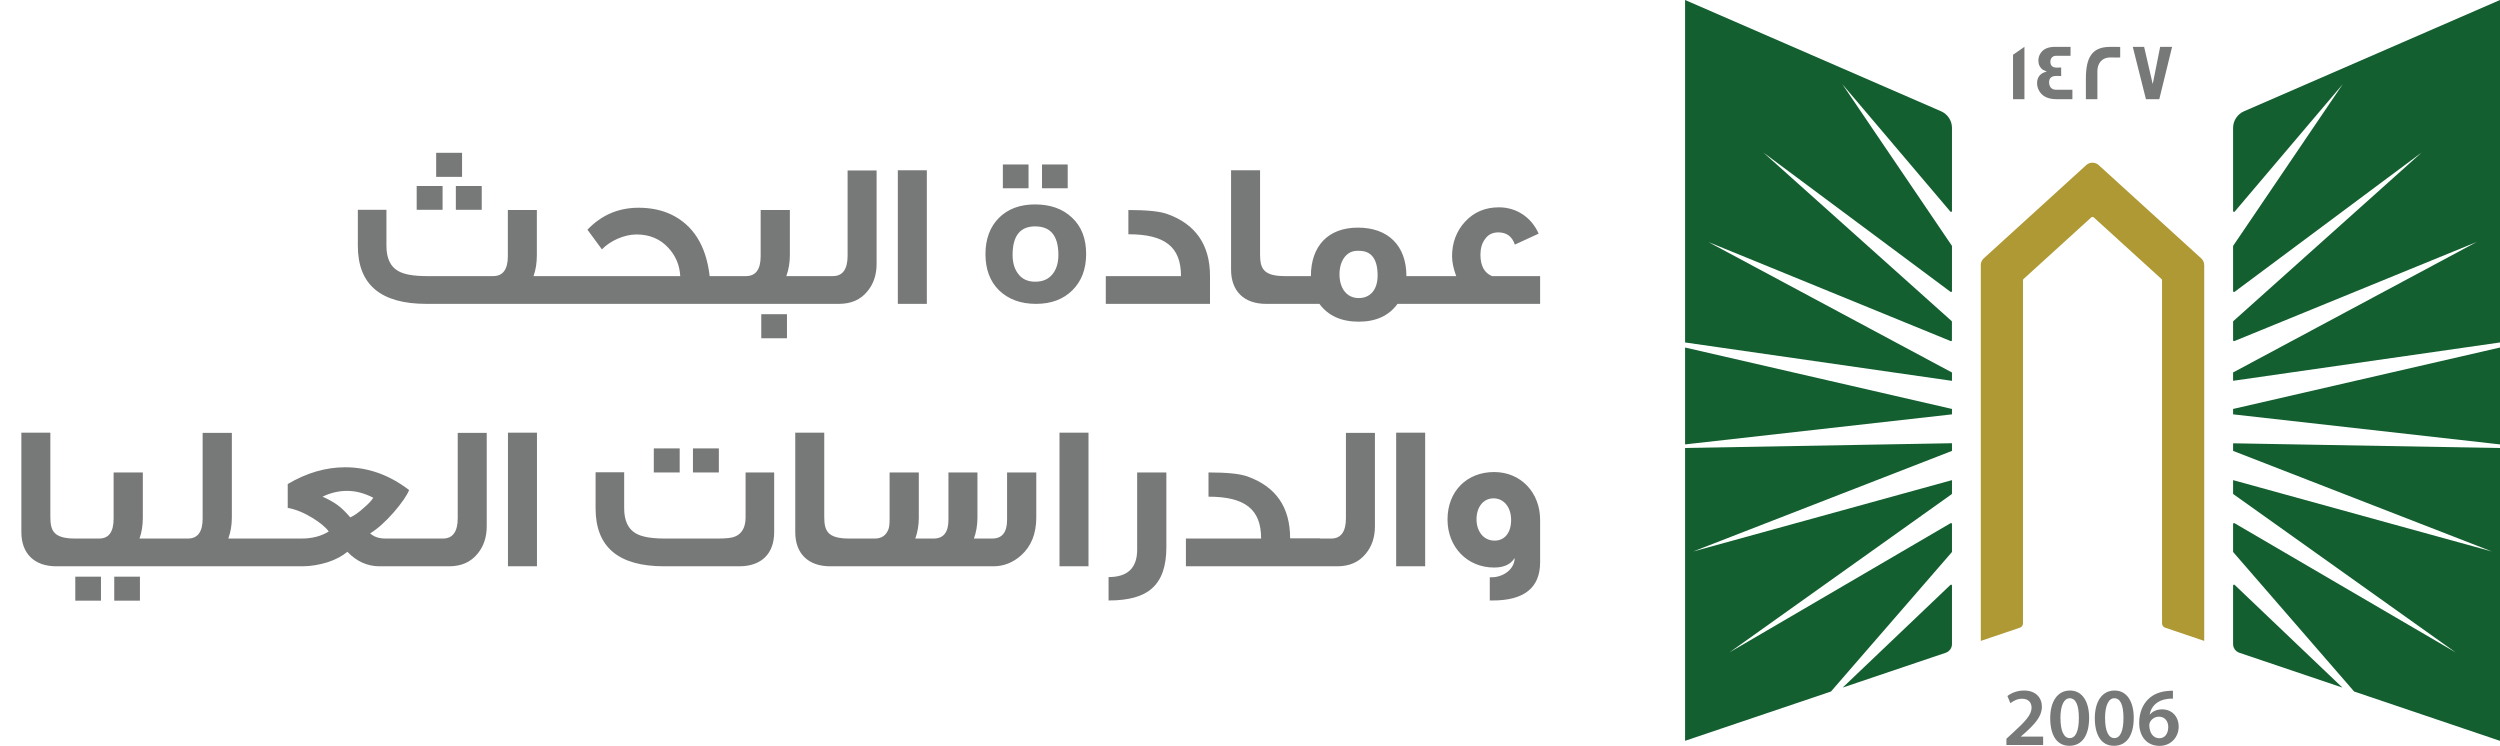
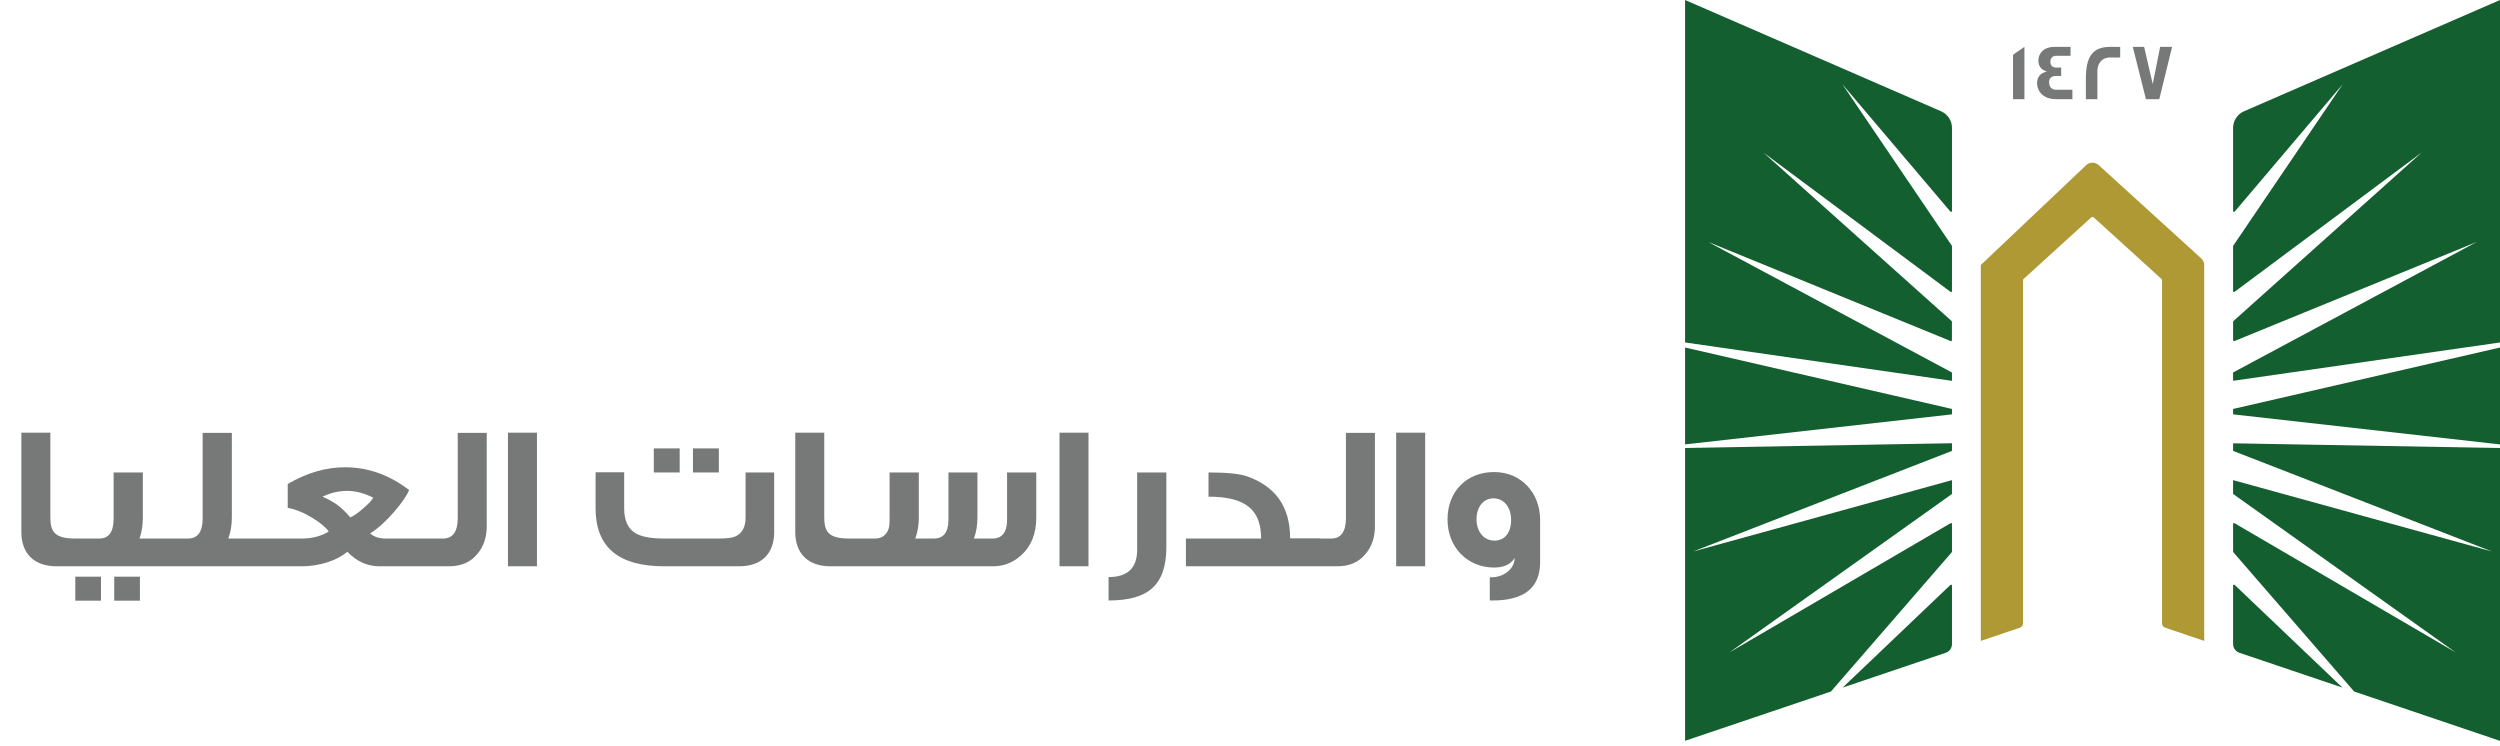
<svg xmlns="http://www.w3.org/2000/svg" width="181" height="54" viewBox="0 0 181 54" fill="none">
-   <path d="M33.453 12.805H31.578V11.065H33.453V12.805ZM34.878 15.19H33.003V13.465H34.878V15.19ZM32.043 15.19H30.168V13.465H32.043V15.19ZM41.073 22H30.873C27.558 22 25.908 20.605 25.908 17.8V15.19H27.978V17.8C27.978 18.685 28.263 19.3 28.818 19.615C29.253 19.87 29.943 19.99 30.918 19.99H35.703C36.408 19.99 36.768 19.51 36.768 18.55V15.205H38.868V18.475C38.868 19.03 38.793 19.525 38.628 19.99H41.073V22ZM52.97 22H40.73V19.99H49.25C49.205 19.195 48.92 18.52 48.395 17.95C47.81 17.305 47.03 16.975 46.085 16.975C45.185 16.975 44.165 17.44 43.58 18.055C43.37 17.77 43.025 17.305 42.53 16.63C43.55 15.565 44.78 15.04 46.235 15.04C47.12 15.04 47.9 15.205 48.575 15.52C50.18 16.285 51.125 17.77 51.38 19.99H52.97V22ZM59.391 22H52.626V19.99H54.006C54.711 19.99 55.071 19.51 55.071 18.55V15.205H57.186V18.475C57.186 19.03 57.096 19.525 56.931 19.99H59.391V22ZM56.976 24.49H55.116V22.75H56.976V24.49ZM63.466 19.105C63.466 19.9 63.241 20.56 62.806 21.085C62.311 21.7 61.621 22 60.736 22H58.756V19.99H60.301C61.006 19.99 61.366 19.495 61.366 18.52V12.34H63.466V19.105ZM67.103 22H65.003V12.325H67.103V22ZM77.302 13.63H75.442V11.905H77.302V13.63ZM74.467 13.63H72.607V11.905H74.467V13.63ZM78.637 18.385C78.637 19.48 78.307 20.35 77.647 21.01C76.987 21.67 76.102 22 75.007 22C73.897 22 73.012 21.67 72.337 21.025C71.677 20.38 71.347 19.495 71.347 18.4C71.347 17.305 71.677 16.42 72.322 15.775C72.967 15.13 73.837 14.8 74.932 14.8C76.042 14.8 76.942 15.115 77.617 15.76C78.292 16.39 78.637 17.26 78.637 18.385ZM76.627 18.46C76.627 17.08 76.072 16.39 74.947 16.39C73.852 16.39 73.312 17.08 73.312 18.46C73.312 19.015 73.447 19.48 73.717 19.825C74.002 20.215 74.422 20.395 74.947 20.395C75.502 20.395 75.922 20.215 76.222 19.825C76.492 19.48 76.627 19.015 76.627 18.46ZM87.604 22H80.059V19.99H85.504C85.504 17.89 84.364 16.96 81.694 16.96V15.205C83.014 15.205 83.944 15.295 84.499 15.49C86.539 16.21 87.604 17.71 87.604 19.975V22ZM93.644 22H91.664C90.059 22 89.129 21.07 89.129 19.525V12.325H91.229V18.43C91.229 19.45 91.484 19.99 93.029 19.99H93.644V22ZM103.579 22H101.179C100.564 22.855 99.619 23.29 98.374 23.29C97.099 23.29 96.154 22.855 95.524 22H93.229V19.99H94.909C94.909 17.83 96.139 16.48 98.314 16.48C100.504 16.48 101.824 17.785 101.824 19.99H103.579V22ZM99.739 19.945C99.739 18.76 99.289 18.16 98.404 18.16H98.254C97.489 18.16 96.979 18.88 96.979 19.855C96.979 20.86 97.489 21.58 98.374 21.58C99.229 21.58 99.739 20.95 99.739 19.945ZM111.504 22H103.059V19.99H105.429C105.234 19.465 105.129 18.985 105.129 18.55C105.129 17.575 105.444 16.735 106.074 16.045C106.719 15.355 107.529 15.01 108.519 15.01C109.794 15.01 110.874 15.73 111.399 16.915L109.674 17.71C109.479 17.125 109.089 16.825 108.474 16.825C108.054 16.825 107.724 16.99 107.499 17.335C107.289 17.62 107.184 17.995 107.184 18.445C107.184 19.24 107.469 19.765 108.024 19.99H111.504V22Z" fill="#777978" />
  <path d="M6.061 41H4.081C2.476 41 1.546 40.07 1.546 38.525V31.325H3.646V37.43C3.646 38.45 3.901 38.99 5.446 38.99H6.061V41ZM12.546 41H5.796V38.99H7.176C7.881 38.99 8.226 38.51 8.226 37.55V34.205H10.341V37.475C10.341 38.03 10.266 38.525 10.101 38.99H12.546V41ZM10.131 43.49H8.271V41.75H10.131V43.49ZM7.311 43.49H5.451V41.75H7.311V43.49ZM18.991 41H12.181V38.99H13.606C14.311 38.99 14.671 38.51 14.671 37.55V31.34H16.786V37.475C16.786 38.03 16.696 38.525 16.531 38.99H18.991V41ZM31.346 41H27.476C26.606 41 25.826 40.655 25.151 39.95C24.791 40.25 24.326 40.505 23.741 40.7C23.111 40.895 22.496 41 21.881 41H18.581V38.99H21.851C22.586 38.99 23.246 38.825 23.801 38.48C23.576 38.165 23.186 37.85 22.661 37.52C22.031 37.13 21.416 36.875 20.831 36.77V35.045C22.196 34.235 23.591 33.83 24.986 33.83C26.651 33.83 28.196 34.385 29.621 35.48C29.456 35.885 29.081 36.425 28.526 37.07C27.911 37.775 27.341 38.285 26.801 38.615C27.071 38.87 27.446 38.99 27.926 38.99H31.346V41ZM27.026 36.035C26.381 35.705 25.751 35.54 25.136 35.54C24.536 35.54 23.936 35.675 23.351 35.96C23.801 36.155 24.161 36.365 24.431 36.56C24.701 36.755 25.016 37.055 25.361 37.46C25.661 37.325 25.991 37.085 26.336 36.77C26.651 36.5 26.891 36.26 27.026 36.035ZM35.239 38.105C35.239 38.9 35.014 39.56 34.579 40.085C34.084 40.7 33.394 41 32.509 41H30.529V38.99H32.074C32.779 38.99 33.139 38.495 33.139 37.52V31.34H35.239V38.105ZM38.876 41H36.776V31.325H38.876V41ZM52.045 34.205H50.17V32.465H52.045V34.205ZM49.21 34.205H47.335V32.465H49.21V34.205ZM56.05 38.525C56.05 40.085 55.135 41 53.515 41H48.085C44.77 41 43.12 39.605 43.12 36.8V34.19H45.19V36.8C45.19 37.685 45.475 38.3 46.03 38.615C46.465 38.87 47.155 38.99 48.13 38.99H52C52.6 38.99 53.005 38.945 53.23 38.84C53.725 38.63 53.98 38.165 53.98 37.46V34.205H56.05V38.525ZM62.091 41H60.111C58.506 41 57.576 40.07 57.576 38.525V31.325H59.676V37.43C59.676 38.45 59.931 38.99 61.476 38.99H62.091V41ZM61.452 41V38.99H63.342C63.822 38.99 64.152 38.765 64.317 38.33C64.377 38.21 64.407 37.955 64.407 37.55V34.205H66.522V37.475C66.522 38.03 66.432 38.54 66.267 38.99H67.602C68.307 38.99 68.667 38.54 68.667 37.64V34.205H70.767V37.475C70.767 38.03 70.677 38.54 70.512 38.99H71.847C72.552 38.99 72.912 38.54 72.912 37.64V34.205H75.027V37.46C75.027 38.63 74.667 39.545 73.932 40.205C73.347 40.73 72.672 41 71.922 41H61.452ZM78.807 41H76.707V31.325H78.807V41ZM84.445 39.62C84.445 41 84.1 41.99 83.395 42.605C82.75 43.19 81.7 43.475 80.26 43.475V41.78C81.64 41.78 82.33 41.12 82.33 39.8V34.205H84.445V39.62ZM95.58 41H85.86V38.99H91.305C91.305 36.89 90.165 35.96 87.495 35.96V34.205C88.815 34.205 89.745 34.295 90.3 34.49C92.37 35.225 93.405 36.71 93.405 38.975H95.58V41ZM99.545 38.105C99.545 38.9 99.32 39.56 98.885 40.085C98.39 40.7 97.7 41 96.815 41H94.835V38.99H96.38C97.085 38.99 97.445 38.495 97.445 37.52V31.34H99.545V38.105ZM103.182 41H101.082V31.325H103.182V41ZM111.505 40.7C111.505 42.545 110.365 43.475 108.07 43.475H107.86V41.795H107.995C108.835 41.795 109.66 41.21 109.66 40.4C109.375 40.865 108.88 41.09 108.175 41.09C106.24 41.09 104.8 39.62 104.8 37.61C104.8 35.555 106.21 34.175 108.175 34.175C110.11 34.175 111.505 35.66 111.505 37.64V40.7ZM109.405 37.64C109.405 36.725 108.88 36.08 108.13 36.08C107.395 36.08 106.9 36.71 106.9 37.595C106.9 38.435 107.38 39.14 108.205 39.14C108.955 39.14 109.405 38.555 109.405 37.64Z" fill="#777978" />
  <path d="M141.323 32.645L122.577 39.93L141.323 34.761V35.73C141.323 35.751 141.311 35.771 141.295 35.783L125.213 47.234L141.222 37.879C141.266 37.855 141.323 37.882 141.323 37.935V39.938C141.323 39.938 141.32 39.97 141.308 39.982L132.561 50.066L122 53.634V32.433L141.323 32.09V32.645ZM141.21 42.348C141.251 42.307 141.323 42.335 141.323 42.395V46.635C141.323 46.916 141.14 47.166 140.872 47.259L133.41 49.78L141.21 42.348ZM141.323 29.608V29.999L122 32.175V25.16L141.323 29.608ZM140.535 8.057C141.011 8.266 141.323 8.737 141.323 9.256V15.277C141.323 15.337 141.247 15.365 141.206 15.317L133.382 6.09L141.312 17.787C141.313 17.79 141.323 17.812 141.323 17.823V21.077C141.323 21.129 141.262 21.161 141.218 21.129L127.66 11.037L141.3 23.245C141.302 23.248 141.319 23.274 141.319 23.293V24.633C141.319 24.681 141.271 24.709 141.227 24.693L123.676 17.518L141.323 26.97V27.573L122 24.794V0L140.535 8.057Z" fill="#135F30" />
-   <path d="M159.586 19.186V46.402L156.756 45.444C156.622 45.4 156.532 45.275 156.532 45.135V20.293C156.532 20.256 156.516 20.22 156.487 20.196L151.587 15.739C151.538 15.695 151.457 15.695 151.408 15.739L146.508 20.196C146.48 20.22 146.464 20.256 146.464 20.293V45.135C146.464 45.275 146.374 45.4 146.24 45.444L143.41 46.402V19.186C143.41 19.001 143.487 18.828 143.625 18.704L151.046 11.95C151.299 11.721 151.689 11.721 151.941 11.95L159.366 18.704C159.505 18.828 159.582 19.001 159.582 19.186H159.586Z" fill="#AF9934" />
+   <path d="M159.586 19.186V46.402L156.756 45.444C156.622 45.4 156.532 45.275 156.532 45.135V20.293C156.532 20.256 156.516 20.22 156.487 20.196L151.587 15.739C151.538 15.695 151.457 15.695 151.408 15.739L146.508 20.196C146.48 20.22 146.464 20.256 146.464 20.293V45.135C146.464 45.275 146.374 45.4 146.24 45.444L143.41 46.402V19.186L151.046 11.95C151.299 11.721 151.689 11.721 151.941 11.95L159.366 18.704C159.505 18.828 159.582 19.001 159.582 19.186H159.586Z" fill="#AF9934" />
  <path d="M181 32.437V53.638L170.44 50.066L161.693 39.982C161.681 39.97 161.676 39.938 161.676 39.938V37.935C161.676 37.882 161.733 37.855 161.778 37.879L177.788 47.234L161.705 35.783C161.688 35.771 161.676 35.751 161.676 35.73V34.761L180.422 39.93L161.676 32.645V32.095L181 32.437ZM161.791 42.348L169.589 49.78L162.127 47.259C161.859 47.166 161.676 46.916 161.676 46.635V42.395C161.676 42.335 161.75 42.307 161.791 42.348ZM181 32.175L161.676 29.999V29.608L181 25.16V32.175ZM181 24.794L161.676 27.569V26.966L179.325 17.514L161.77 24.693C161.725 24.709 161.676 24.681 161.676 24.633V23.293C161.677 23.273 161.697 23.245 161.697 23.245L175.335 11.037L161.782 21.129C161.737 21.161 161.676 21.129 161.676 21.077V17.823C161.676 17.812 161.686 17.79 161.688 17.787L169.618 6.09L161.794 15.317C161.754 15.366 161.677 15.337 161.676 15.277V9.256C161.676 8.737 161.99 8.266 162.465 8.057L181 0V24.794Z" fill="#135F30" />
-   <path d="M157.321 50.01V50.581C157.213 50.578 157.097 50.581 156.95 50.597C156.129 50.694 155.735 51.188 155.637 51.727H155.654C155.845 51.51 156.142 51.357 156.536 51.357C157.211 51.357 157.736 51.833 157.736 52.617C157.735 53.357 157.186 54.001 156.353 54.001C155.401 54 154.877 53.288 154.877 52.331C154.877 51.587 155.149 50.979 155.556 50.597C155.914 50.259 156.389 50.07 156.947 50.026C157.109 50.006 157.231 50.006 157.321 50.01ZM149.866 49.994C150.781 49.994 151.253 50.83 151.253 51.968C151.253 53.215 150.761 53.996 149.822 53.996C148.882 53.995 148.439 53.183 148.435 52.004C148.435 50.802 148.952 49.994 149.866 49.994ZM153.096 49.994C154.011 49.994 154.483 50.83 154.483 51.968C154.483 53.215 153.99 53.995 153.051 53.996C152.112 53.996 151.668 53.183 151.664 52.004C151.664 50.802 152.181 49.994 153.096 49.994ZM146.541 49.994C147.407 49.994 147.834 50.533 147.834 51.169C147.834 51.848 147.342 52.395 146.655 53.023L146.317 53.316V53.329H147.923V53.936H145.272L145.264 53.931V53.485L145.728 53.059C146.647 52.218 147.081 51.752 147.085 51.241C147.085 50.891 146.898 50.589 146.386 50.589C146.041 50.589 145.748 50.762 145.553 50.911L145.337 50.392C145.618 50.171 146.045 49.994 146.541 49.994ZM156.3 51.888C156.019 51.888 155.771 52.057 155.657 52.291C155.629 52.347 155.609 52.419 155.609 52.52C155.621 53.031 155.865 53.449 156.345 53.449C156.727 53.449 156.979 53.119 156.979 52.653L156.984 52.657C156.984 52.21 156.735 51.888 156.3 51.888ZM149.846 50.553C149.452 50.553 149.175 51.035 149.175 52.001L149.179 52.004C149.179 52.95 149.439 53.437 149.846 53.437C150.285 53.437 150.509 52.914 150.509 51.985C150.509 51.056 150.293 50.553 149.846 50.553ZM153.075 50.553C152.681 50.553 152.405 51.035 152.405 52.001L152.408 52.004C152.408 52.95 152.669 53.437 153.075 53.437C153.514 53.437 153.739 52.914 153.739 51.985C153.739 51.056 153.523 50.553 153.075 50.553ZM157.329 50.581L157.321 50.585V50.581C157.323 50.582 157.327 50.581 157.329 50.581Z" fill="#777978" />
  <path d="M146.569 7.18H145.744V3.966L146.569 3.391V7.18ZM149.908 4.042H148.834C148.603 4.042 148.448 4.232 148.448 4.465C148.448 4.754 148.603 4.895 148.904 4.895C148.921 4.895 148.973 4.895 149.07 4.891H149.229V5.507C149.229 5.507 149.164 5.506 149.062 5.498H148.883C148.534 5.498 148.354 5.651 148.354 5.957C148.354 6.263 148.525 6.496 148.842 6.496H150.042V7.172L150.038 7.18H148.875C148.257 7.18 147.833 6.963 147.61 6.532C147.529 6.375 147.484 6.202 147.484 6.021C147.484 5.575 147.733 5.273 148.188 5.188C148.123 5.164 148.025 5.116 147.903 5.052C147.683 4.887 147.578 4.665 147.578 4.38C147.578 4.203 147.627 4.038 147.716 3.886C147.911 3.556 148.269 3.391 148.786 3.391H149.908V4.042ZM152.758 3.395C153.226 3.395 153.47 3.394 153.502 3.402V4.159H153.499C153.499 4.159 153.437 4.167 153.328 4.167C153.21 4.167 153.035 4.159 152.807 4.159C152.116 4.159 151.851 4.653 151.851 5.156V7.18H151.018V5.703C151.018 4.203 151.429 3.395 152.758 3.395ZM155.857 6.086L156.394 3.395H157.26L156.333 7.18H155.365L154.414 3.395H155.235L155.857 6.086Z" fill="#777978" />
</svg>